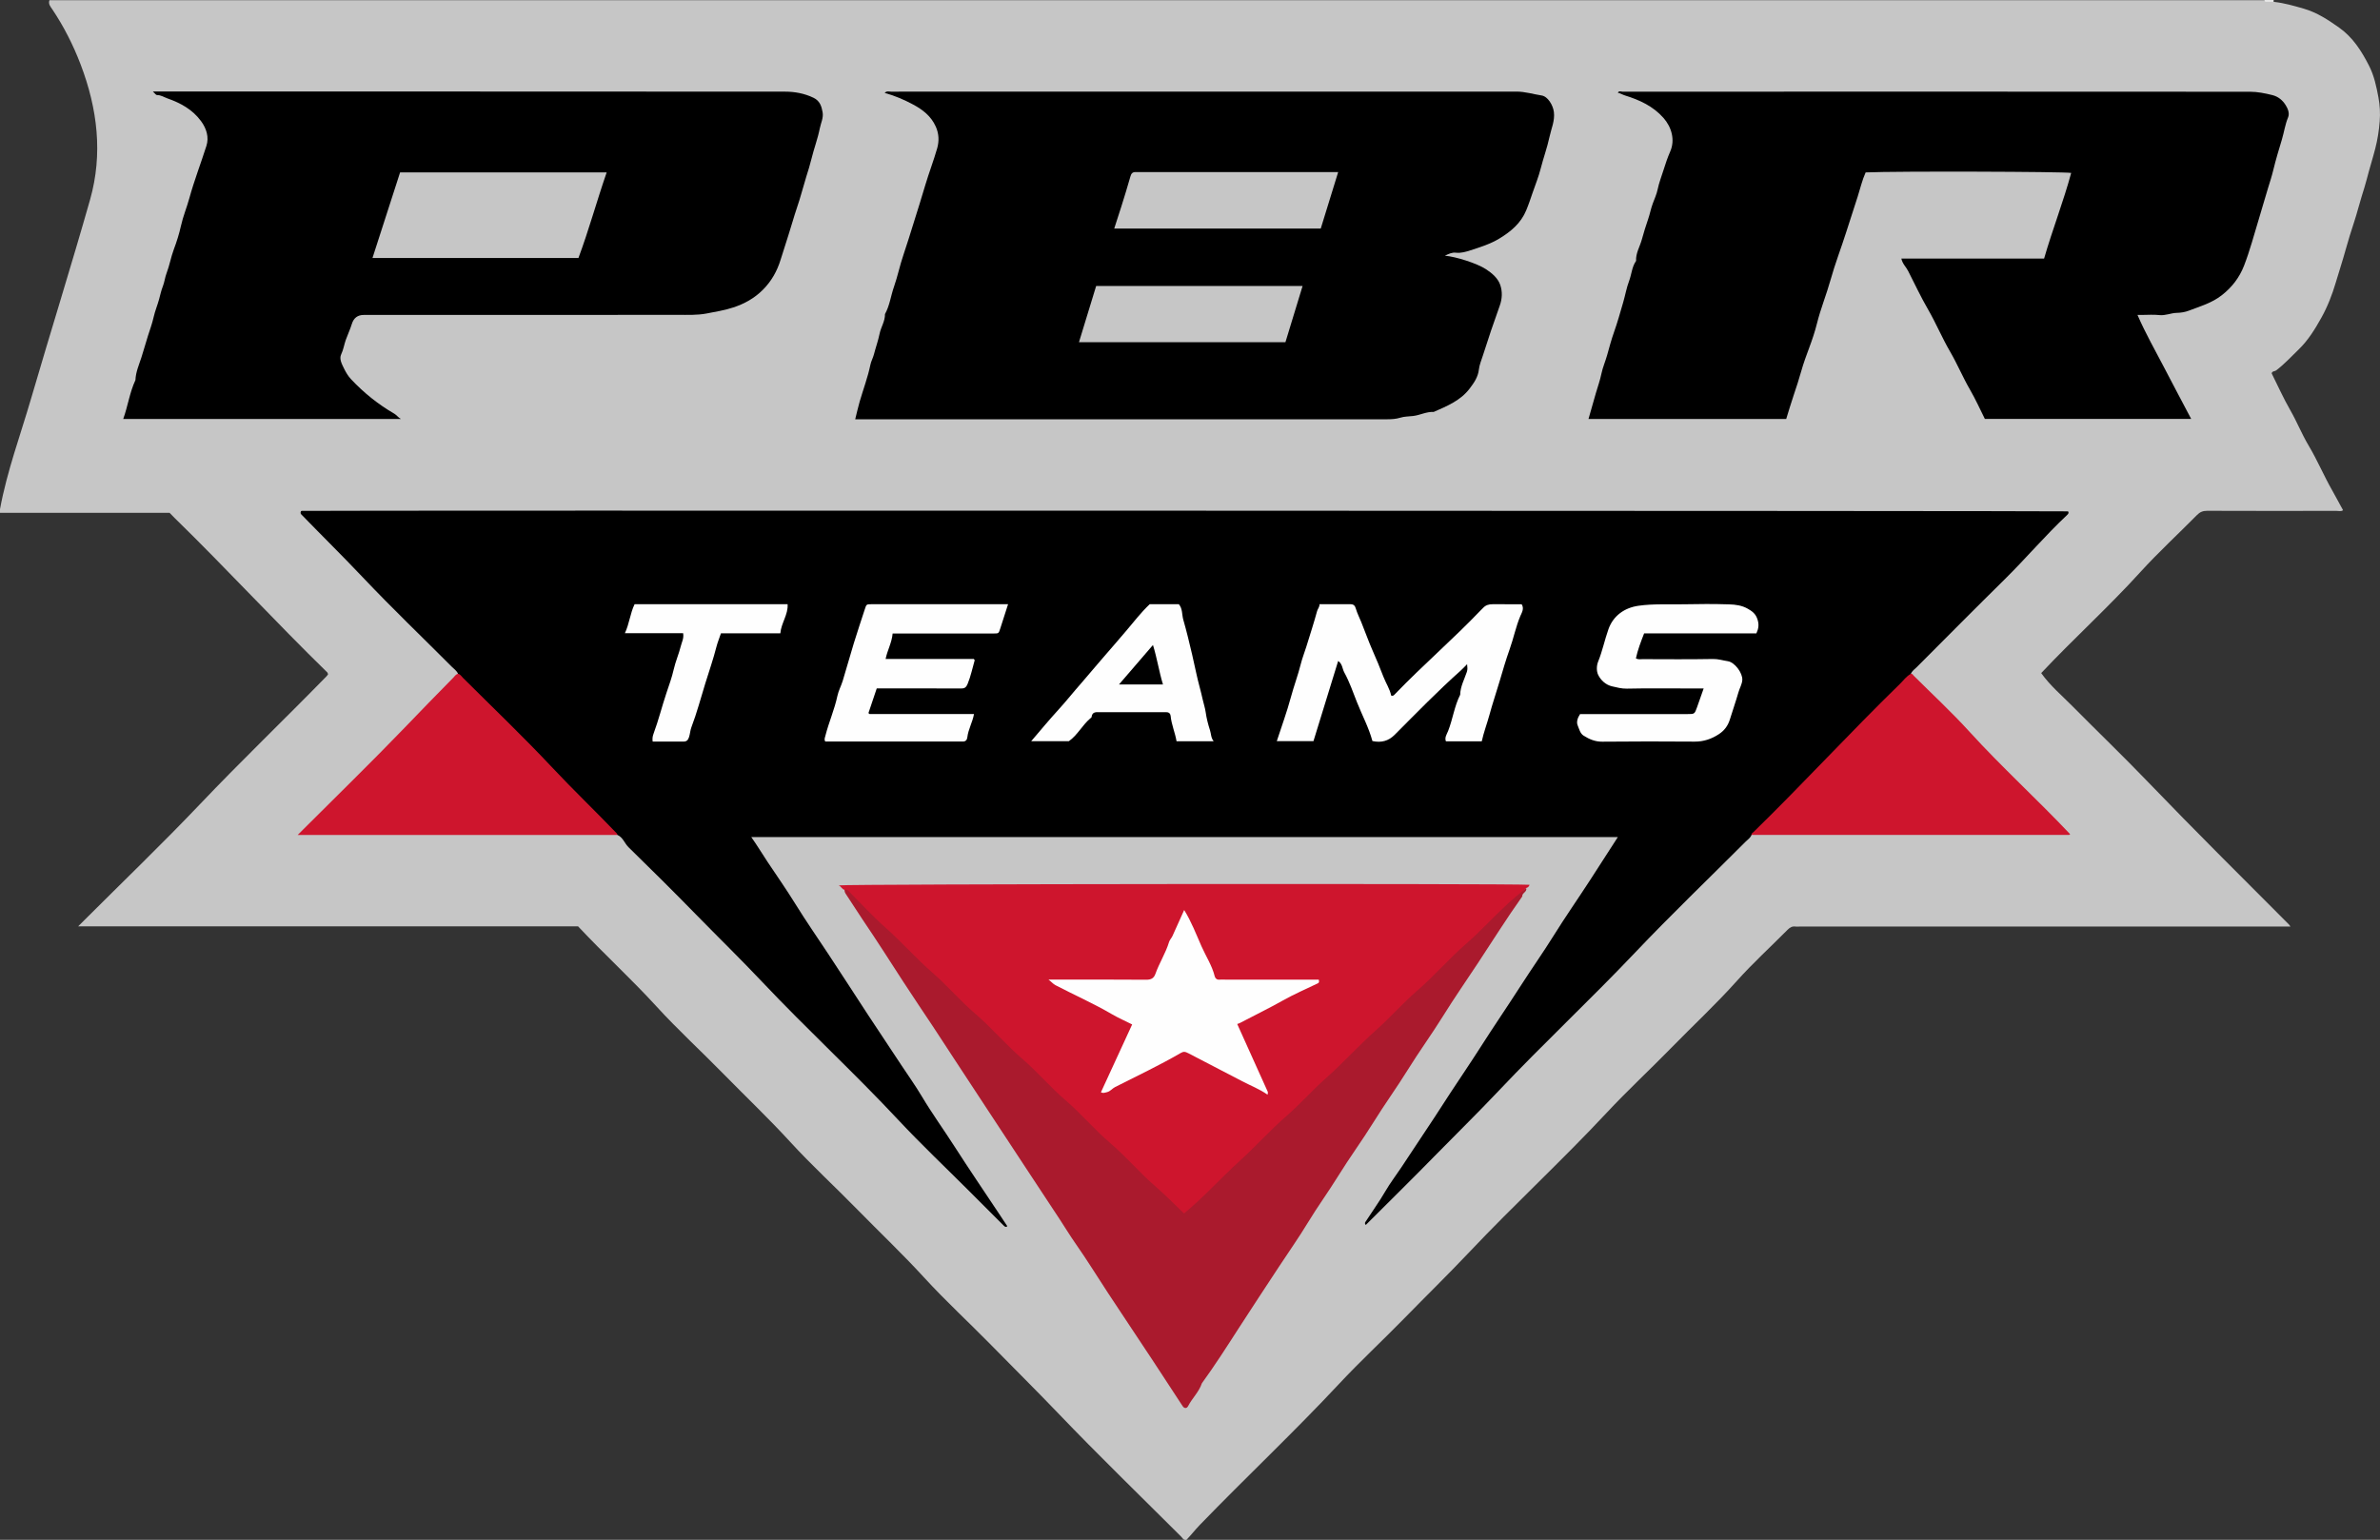
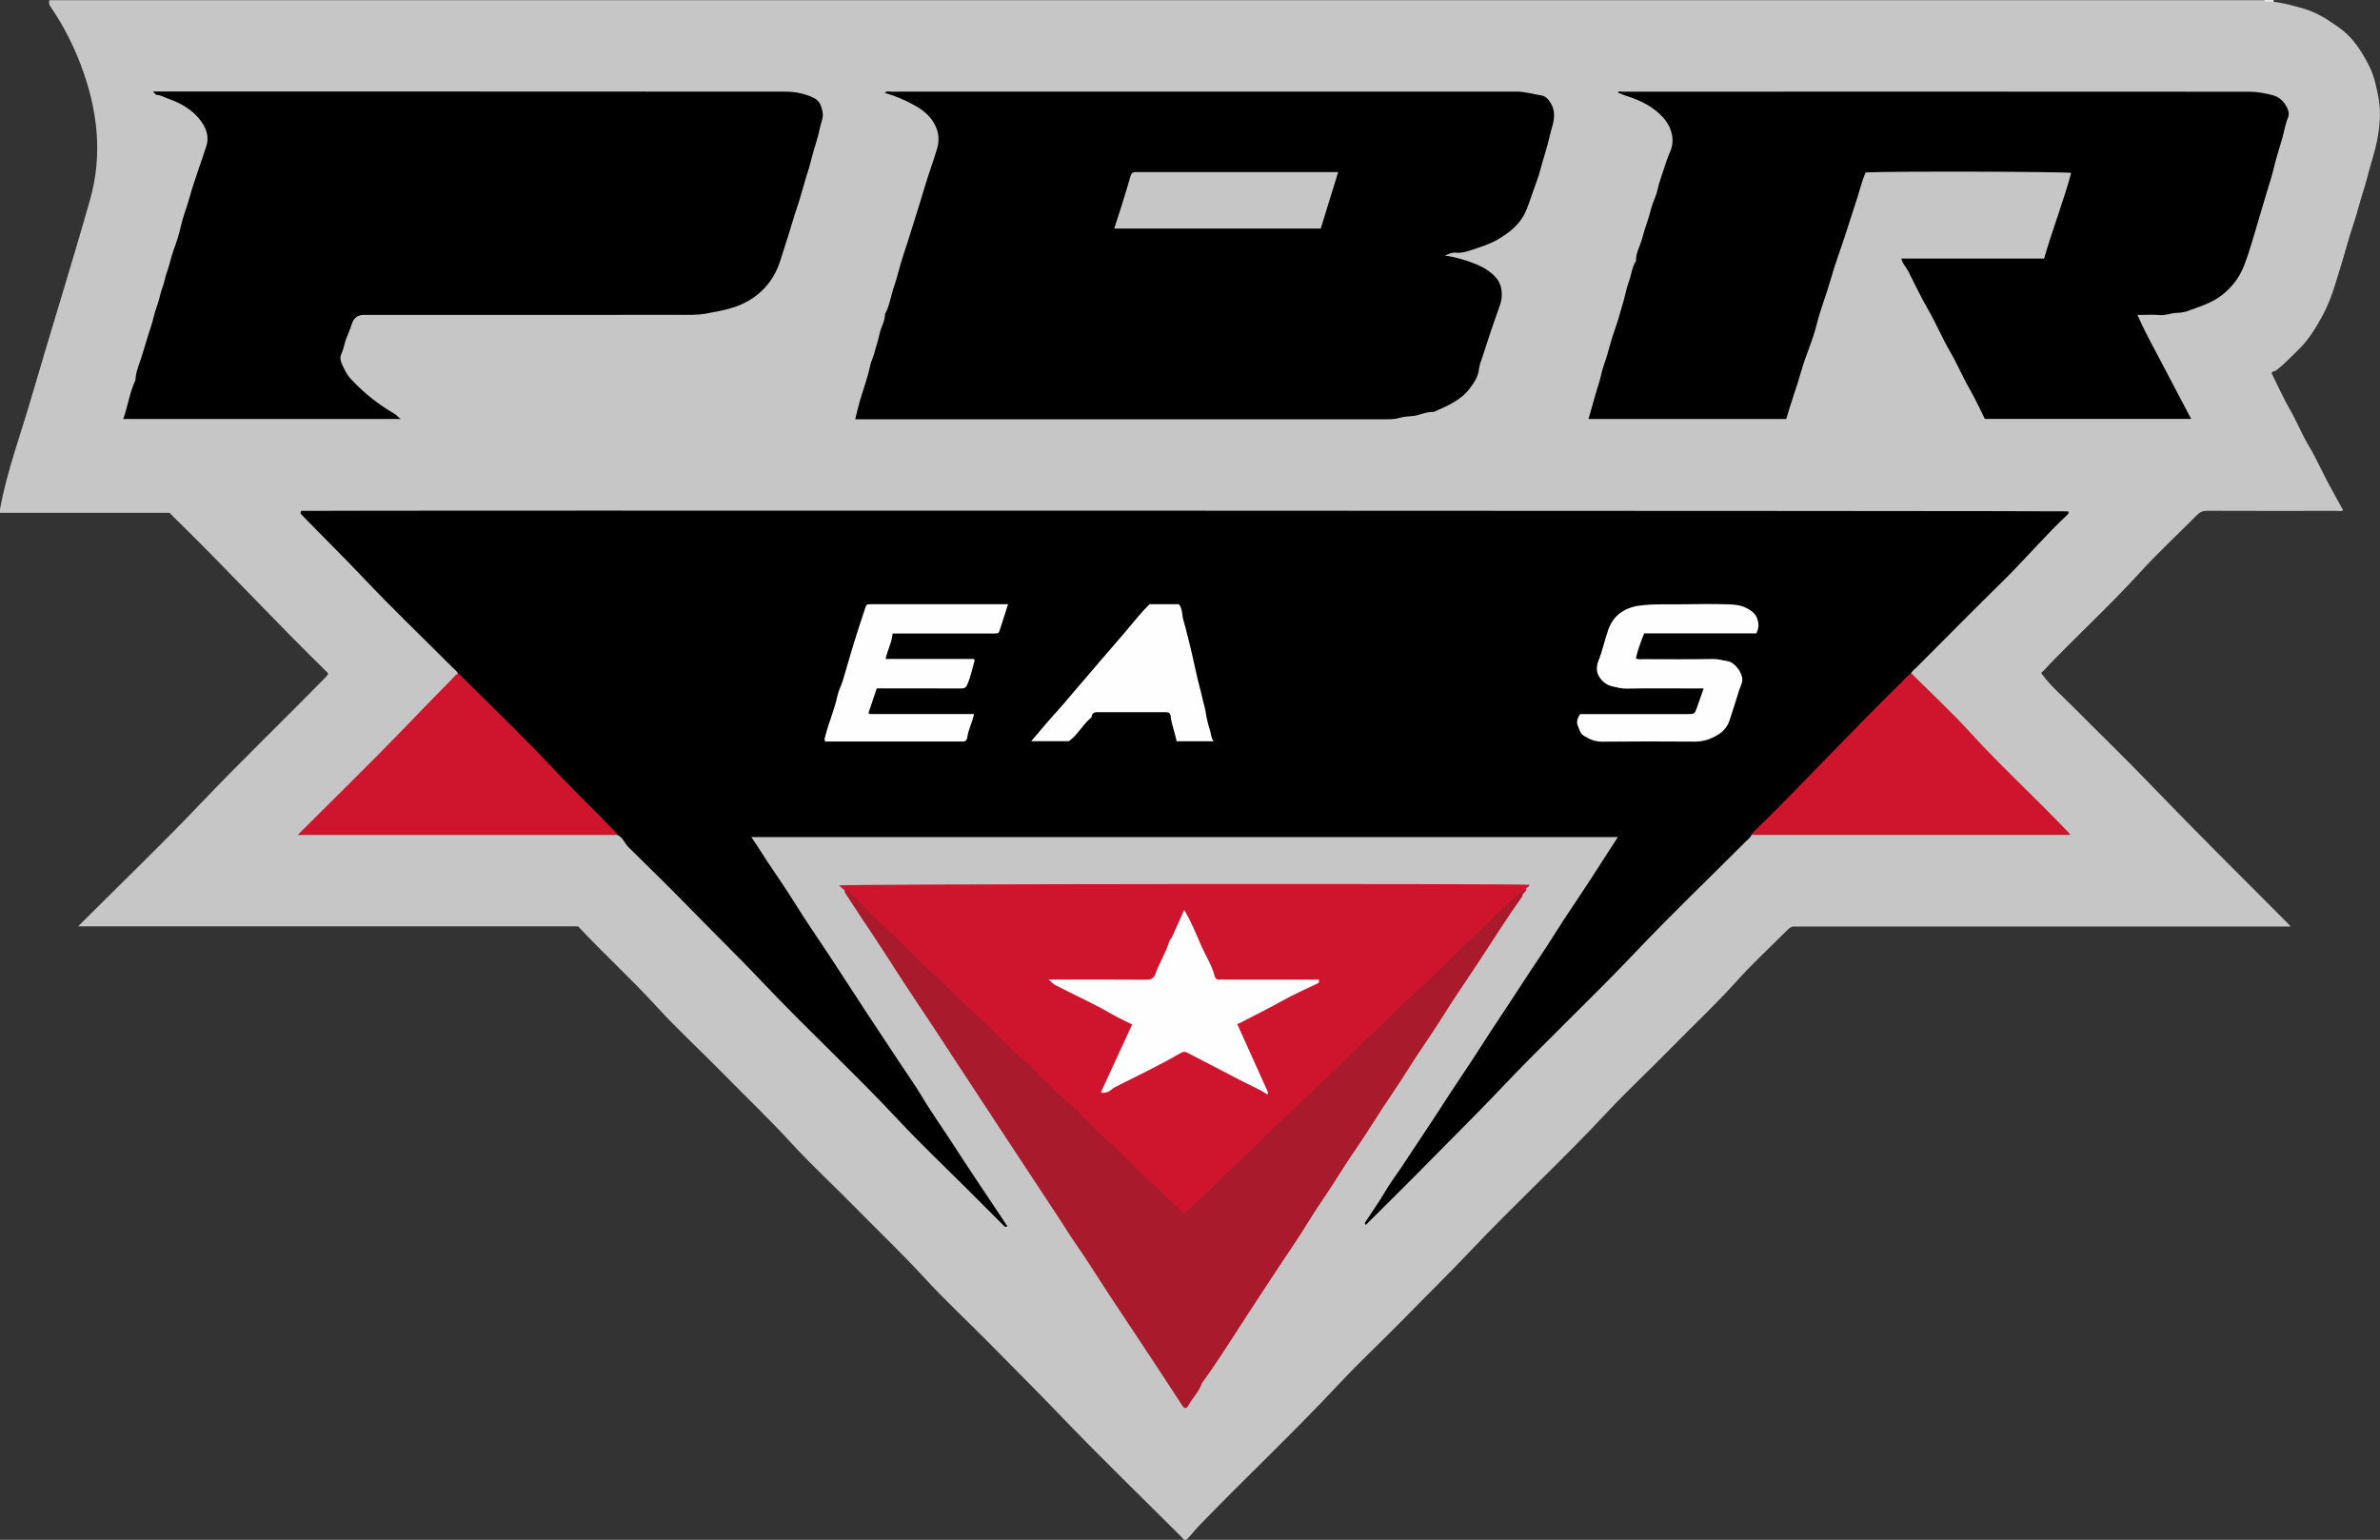
<svg xmlns="http://www.w3.org/2000/svg" id="Layer_1" viewBox="0 0 780.18 504.88">
  <rect x="0" y="0" width="780.18" height="504.88" fill="#333333" stroke="none" />
  <defs>
    <style>.cls-1{fill:#aa1a2d;}.cls-2{fill:#e7e7e7;}.cls-3{fill:#ce152d;}.cls-4{fill:#c6c6c6;}.cls-5{fill:#010101;}.cls-6{fill:#fefefe;}</style>
  </defs>
  <path class="cls-4" d="M745.32,.6c3.38,.37,6.6,1.29,9.87,2.24,4.37,1.27,7.94,3.64,11.57,6.2,4.54,3.21,7.34,7.66,9.79,12.43,1.69,3.29,2.44,6.82,3.11,10.44,.49,2.65,.63,5.27,.42,7.87-.23,3-.7,6-1.46,8.96-.86,3.34-1.92,6.64-2.77,9.99-.47,1.86-1.09,3.74-1.66,5.6-.85,2.75-1.54,5.55-2.44,8.3-1.01,3.08-1.99,6.2-2.85,9.31-.99,3.59-2.16,7.13-3.22,10.7-1.18,3.99-2.68,7.88-4.73,11.55-2.1,3.76-4.33,7.4-7.46,10.42-2.41,2.33-4.67,4.8-7.36,6.84-.47,.36-1.21,.14-1.47,.95,1.99,3.98,3.84,8.14,6.1,12.07,2.18,3.8,3.79,7.88,6.02,11.61,2.87,4.8,5.01,9.96,7.78,14.79,1.21,2.1,2.29,4.27,3.51,6.41-.64,.5-1.46,.21-2.21,.22-14.11,.02-28.22,.04-42.34-.02-1.41,0-2.37,.4-3.35,1.4-6.18,6.27-12.69,12.24-18.6,18.75-10.41,11.45-21.88,21.83-32.45,33.06,2.89,4.09,6.79,7.36,10.34,10.95,8.16,8.25,16.54,16.29,24.58,24.66,15.22,15.83,30.81,31.29,46.31,46.84,.12,.12,.21,.28,.49,.66h-161.02c-.4,0-.81,.05-1.2,0-1.07-.16-1.83,.24-2.6,1.01-5.56,5.62-11.43,10.96-16.69,16.84-6.78,7.58-14.22,14.49-21.31,21.75-7.06,7.23-14.49,14.11-21.38,21.49-14.58,15.62-30.31,30.11-44.97,45.63-6.98,7.38-14.24,14.47-21.33,21.73-7.06,7.23-14.49,14.11-21.38,21.49-14.79,15.84-30.58,30.67-45.64,46.24-1.54,1.6-2.92,3.38-4.43,4.94-.98,.11-1.27-.67-1.73-1.13-13.46-13.43-27.12-26.66-40.26-40.39-7.23-7.55-14.66-14.9-21.97-22.36-7.28-7.43-14.97-14.49-21.99-22.16-7.07-7.72-14.65-14.91-21.96-22.37-7.28-7.44-14.97-14.49-21.99-22.16-7-7.64-14.51-14.77-21.75-22.16-7.28-7.44-14.98-14.48-21.99-22.15-8.27-9.06-17.34-17.32-25.75-26.31H25.62c.88-.88,1.55-1.55,2.22-2.22,12.6-12.59,25.45-24.94,37.72-37.84,13.55-14.25,27.74-27.86,41.47-41.92,.2-.2,.36-.44,.5-.62-.08-.26-.08-.49-.19-.61-17.01-16.59-33.1-34.09-50.1-50.69-.57-.56-1.11-1.14-1.64-1.68H0v-1.2c2.3-12.49,6.74-24.4,10.27-36.54,6.32-21.67,13.09-43.21,19.25-64.92,4.26-15.02,2.44-29.86-3.09-44.36-2.44-6.38-5.49-12.41-9.29-18.08-.6-.89-1.4-1.75-.92-2.99H742.32c.89,.75,2.11-.12,3,.6Z" />
  <path class="cls-2" d="M745.32,.6c-.76,0-1.52,0-2.29,0-.41,0-.76-.07-.72-.6h3V.6Z" />
  <path d="M574.16,273.75c-.36,.97-1.24,1.51-1.92,2.2-12.09,12.11-24.45,23.95-36.23,36.36-14.64,15.43-30.19,29.94-44.78,45.39-6.91,7.31-14.09,14.33-21.12,21.51-7.06,7.23-14.28,14.31-21.42,21.45-.32,.32-.65,.65-.98,.98-.52-.63-.15-.93,.13-1.36,2.09-3.23,4.34-6.34,6.28-9.68,1.55-2.67,3.47-5.17,5.2-7.77,3.65-5.49,7.29-10.98,10.92-16.48,1.76-2.67,3.46-5.37,5.22-8.04,3.26-4.96,6.6-9.86,9.79-14.86,4.35-6.83,8.93-13.5,13.3-20.31,3.51-5.47,7.26-10.78,10.69-16.28,3.88-6.23,8.08-12.24,12.07-18.4,2.99-4.62,5.97-9.25,9.03-14H246.27c1.92,2.69,3.54,5.43,5.3,8.07,3.08,4.61,6.26,9.17,9.18,13.89,3.42,5.53,7.12,10.86,10.7,16.27,4.41,6.67,8.73,13.39,13.11,20.08,3.62,5.51,7.28,10.99,10.92,16.49,2.23,3.37,4.59,6.68,6.66,10.15,3.37,5.66,7.23,10.99,10.78,16.53,4.73,7.37,9.66,14.61,14.51,21.91,.93,1.39,1.85,2.79,2.78,4.2-.49,.42-.84,.15-1.22-.24-3.74-3.76-7.5-7.5-11.25-11.25-7.78-7.78-15.79-15.35-23.3-23.39-14.45-15.47-30.03-29.81-44.55-45.19-7.11-7.53-14.52-14.75-21.75-22.15-7.27-7.44-14.65-14.78-22.1-22.04-1.31-1.28-1.82-3.25-3.64-4.03-1.03-.61-2-1.27-2.86-2.13-16.09-16.06-31.62-32.66-47.91-48.52-.63-.62-1.35-1.21-1.49-2.18-.36-.97-1.24-1.51-1.92-2.2-9.82-9.85-19.87-19.47-29.42-29.57-6.5-6.87-13.23-13.49-19.81-20.27-.27-.28-.65-.5-.34-1.25-.11,.17-.07,.08,0,.02,.06-.07,.15-.15,.23-.15,6.14-.19,576.39-.03,579.04,.15,.37,.55,.02,.89-.35,1.24-7.12,6.67-13.42,14.14-20.36,20.99-9.69,9.55-19.27,19.22-28.88,28.85-.68,.68-1.56,1.22-1.92,2.2-.08,.75-.6,1.24-1.07,1.75-.2,.22-.41,.43-.63,.64-16.08,15.64-31.25,32.19-47.28,47.88-1,.98-2.04,1.9-3.28,2.55Z" />
  <path d="M473.58,83.83c3.6,.3,10.58,2.49,13.57,4.46,1.95,1.28,3.88,2.92,4.64,5.13,.74,2.16,.67,4.53-.18,6.86-1.95,5.4-3.78,10.85-5.52,16.32-.48,1.5-1.14,3.06-1.3,4.53-.28,2.56-1.65,4.44-3.03,6.27-2.97,3.94-7.44,5.76-11.8,7.67-2.33-.14-4.41,1.04-6.69,1.32-1.41,.17-2.92,.14-4.24,.56-1.44,.45-2.84,.51-4.28,.52-1.5,.01-3,0-4.5,0h-169.91c.52-2.06,.93-3.95,1.47-5.81,1.17-4.02,2.66-7.94,3.51-12.06,.24-1.17,.86-2.25,1.16-3.41,.58-2.26,1.38-4.45,1.85-6.75,.44-2.19,1.83-4.13,1.77-6.46,1.56-2.8,1.91-6,2.96-8.98,1.2-3.42,1.91-7.01,3.09-10.43,1.2-3.51,2.27-7.07,3.38-10.59,1.28-4.07,2.56-8.16,3.77-12.25,1.21-4.09,2.77-8.08,3.93-12.17,.65-2.31,.57-4.71-.48-7.06-1.54-3.44-4.3-5.56-7.44-7.24-2.93-1.57-6-2.89-9.31-3.8,.69-.73,1.42-.41,2.07-.41,68.36-.02,136.72-.01,205.07-.02,2.8,0,5.47,.85,8.2,1.27,2.07,.31,3.75,3.22,4.03,5.4,.37,2.91-.86,5.47-1.43,8.15-.76,3.54-2.02,6.97-2.92,10.5-.65,2.57-1.68,5.09-2.55,7.63-.69,2.01-1.36,4.04-2.18,6-1.73,4.18-4.97,6.9-8.76,9.21-2.98,1.82-6.27,2.83-9.5,3.88-1.45,.47-3.13,.98-4.78,.78-1.23-.15-2.24,.33-3.65,1Z" />
  <path d="M520.72,137.37c.82-2.87,1.59-5.63,2.39-8.38,.62-2.15,1.39-4.24,1.84-6.45,.43-2.08,1.31-4.06,1.89-6.13,.69-2.48,1.36-5.01,2.23-7.46,1.15-3.23,2.07-6.55,3.03-9.85,.68-2.33,1.08-4.75,1.94-7,.82-2.17,.89-4.6,2.28-6.56-.14-2.54,1.26-4.69,1.89-7.03,.6-2.21,1.3-4.44,2.05-6.63,.57-1.64,.9-3.44,1.51-5.09,.58-1.56,1.31-3.17,1.62-4.7,.46-2.23,1.29-4.29,1.95-6.42,.63-2.03,1.31-4.03,2.17-6,1.65-3.76,.47-7.98-2.23-11.03-3.42-3.86-7.85-5.87-12.59-7.34-.82-.25-1.51-.73-2.35-.89,.38-.76,1.06-.35,1.55-.35,68.56-.02,137.13-.03,205.69,.02,2.44,0,4.9,.5,7.32,1.1,1.97,.49,3.36,1.73,4.31,3.22,.7,1.09,1.43,2.7,.84,4.09-.98,2.34-1.31,4.85-2.03,7.25-.99,3.3-2,6.61-2.81,9.97-.47,1.96-1.11,3.93-1.71,5.88-1.04,3.38-1.99,6.78-3.02,10.16-1.58,5.15-2.93,10.38-4.88,15.39-1.48,3.79-3.87,6.99-7.27,9.65-3.33,2.6-7.13,3.65-10.85,5.08-1.18,.46-2.61,.69-3.88,.71-1.96,.03-3.75,.96-5.76,.73-1.88-.22-3.8-.05-5.7-.05h-1.46c2.65,6.09,5.81,11.61,8.74,17.25,2.9,5.59,5.86,11.15,8.86,16.84h-67.63c-1.55-3.09-3.03-6.4-4.83-9.51-2.38-4.1-4.2-8.5-6.58-12.58-2.62-4.5-4.62-9.32-7.22-13.82-2.38-4.11-4.38-8.39-6.53-12.61-.67-1.32-1.87-2.35-2.21-4.05h46.79c2.73-9.49,6.32-18.63,8.88-28.08-2.27-.43-57.2-.61-67.38-.17-1.15,2.55-1.76,5.28-2.61,7.93-1.24,3.89-2.52,7.76-3.76,11.65-1.65,5.21-3.65,10.33-5.11,15.58-1.35,4.84-3.27,9.5-4.48,14.38-.67,2.7-1.57,5.35-2.54,7.95-.94,2.51-1.87,5.07-2.59,7.61-.76,2.69-1.61,5.34-2.51,7.98-.87,2.54-1.61,5.13-2.44,7.77h-64.83Z" />
  <path d="M131.42,137.38H40.39c1.52-4.17,2.1-8.67,4.01-12.77,.1-2.58,1.14-4.94,1.92-7.31,.78-2.37,1.42-4.81,2.18-7.18,.65-2.02,1.4-4.06,1.86-6.13,.46-2.03,1.25-3.9,1.79-5.86,.39-1.44,.69-2.88,1.25-4.3,.54-1.37,.67-2.88,1.22-4.3,.96-2.51,1.4-5.18,2.35-7.73,.94-2.5,1.77-5.13,2.34-7.71,.69-3.13,1.92-6.04,2.76-9.1,1.59-5.81,3.78-11.43,5.6-17.17,.89-2.8,.05-5.63-1.77-8.11-2.8-3.8-6.65-5.91-10.99-7.44-1.15-.41-2.15-1.12-3.46-1.1-.32,0-.66-.55-1.33-1.16h3.07c68.05,0,136.1-.01,204.15,.04,3.2,0,6.37,.58,9.36,2.02,2.09,1.01,2.62,2.82,2.96,4.75,.32,1.83-.58,3.53-.93,5.29-.67,3.4-1.92,6.63-2.73,9.99-.47,1.96-1.1,3.93-1.71,5.88-1.04,3.37-1.9,6.81-3.05,10.15-1.02,2.98-1.83,6.03-2.81,9.03-.86,2.63-1.71,5.3-2.53,7.96-1.16,3.79-3.01,7.07-5.84,9.91-2.76,2.77-6.05,4.58-9.64,5.76-2.84,.93-5.84,1.44-8.81,2-3.16,.59-6.27,.44-9.38,.44-34.32,.05-68.65,.03-102.98,.03q-3.01,0-3.92,2.97c-.54,1.77-1.35,3.45-1.97,5.19-.56,1.57-.77,3.22-1.52,4.77-.7,1.46,.2,3.14,.92,4.61,.63,1.28,1.33,2.49,2.32,3.54,4.19,4.47,8.92,8.26,14.22,11.33,.76,.44,1.26,1.26,2.12,1.7Z" />
  <path class="cls-3" d="M276.87,291.76c-.87-.17-1.09-1.11-1.94-1.46,2.52-.47,219.39-.64,226.47-.2-.19,.58-.55,.92-1.12,1.06-5.77,6.23-11.92,12.08-18.11,17.9-.65,.61-1.42,1.11-2.04,1.76-7.86,8.27-16.37,15.88-24.55,23.82-10.19,9.89-20.47,19.67-30.71,29.51-9.01,8.66-18.24,17.09-27.05,25.96-2.4,2.42-5.26,4.32-7.53,6.88-1.35,1.52-2.66,1.46-4.06,0-2.71-2.81-5.79-5.25-8.51-8.01-8.08-8.2-16.57-15.96-24.82-23.98-10.11-9.82-20.32-19.54-30.5-29.3-9.31-8.93-18.62-17.85-27.97-26.73-5.95-5.65-11.82-11.36-17.57-17.21Z" />
  <path class="cls-1" d="M276.87,291.76c.82-.21,1.26,.35,1.75,.84,3.81,3.83,7.46,7.84,11.49,11.41,5.44,4.81,10.23,10.29,15.68,15.03,4.81,4.18,8.91,9.06,13.73,13.18,5.52,4.73,10.2,10.31,15.68,15.03,4.91,4.22,9.05,9.2,13.95,13.38,5.23,4.46,9.63,9.76,14.83,14.19,5.15,4.4,9.5,9.6,14.59,14.01,3.37,2.92,6.49,6.08,9.56,9.04,6.45-5.32,12.02-11.56,18.18-17.16,5.3-4.81,10.06-10.17,15.45-14.84,4.44-3.84,8.27-8.27,12.65-12.14,5.81-5.14,10.99-10.93,16.77-16.06,4.61-4.09,8.64-8.76,13.29-12.76,5.65-4.87,10.51-10.57,16.12-15.45,4.73-4.11,8.9-8.77,13.49-12.99,2-1.84,4.13-3.55,6.2-5.32,.43,1.32-1.42,1.59-1.27,2.77-5.09,7.14-9.73,14.58-14.56,21.89-3.84,5.81-7.81,11.53-11.48,17.44-3.68,5.92-7.79,11.55-11.45,17.46-3.62,5.84-7.66,11.4-11.27,17.23-3.72,6.01-7.92,11.7-11.62,17.7-3.16,5.12-6.72,9.98-9.83,15.12-3.02,5-6.39,9.75-9.59,14.63-4.38,6.69-8.8,13.35-13.13,20.07-3.93,6.1-7.83,12.22-12.1,18.09-.92,2.82-3.16,4.85-4.49,7.44-.47,.91-1.28,.87-1.84,.01-3.31-5.03-6.57-10.08-9.89-15.11-4.82-7.31-9.71-14.58-14.52-21.9-3.56-5.43-6.96-10.96-10.69-16.28-1.83-2.61-3.48-5.36-5.24-8.03-3.26-4.95-6.53-9.9-9.79-14.85-4.45-6.76-8.89-13.52-13.34-20.28-3.56-5.42-7.13-10.85-10.69-16.28-2.53-3.85-5.03-7.72-7.57-11.57-3.27-4.95-6.62-9.85-9.84-14.83-4.39-6.79-8.74-13.61-13.28-20.3-1.9-2.8-3.66-5.69-5.56-8.49-.32-.47-.4-.86-.4-1.35Z" />
  <path class="cls-3" d="M150.15,220.92c.75,.14,1.09,.81,1.56,1.28,9.77,9.74,19.76,19.27,29.19,29.32,6.94,7.4,14.26,14.41,21.28,21.73,.12,.12,.15,.34,.22,.51H97.59c.78-.78,1.29-1.29,1.79-1.79,11.1-11.09,22.34-22.04,33.22-33.33,5.3-5.5,10.6-11,15.97-16.42,.47-.47,.81-1.14,1.56-1.28Z" />
  <path class="cls-3" d="M574.16,273.75c-.07-.51,.38-.67,.64-.93,16.28-15.87,31.64-32.64,47.93-48.5,1.2-1.16,2.16-2.58,3.68-3.4,.51-.07,.67,.38,.93,.64,6.09,6.07,12.41,11.92,18.19,18.27,10.6,11.65,22.26,22.23,33.07,33.68,0,0-.06,.09-.14,.14-.07,.05-.17,.1-.26,.1-34.68,0-69.36,0-104.04,0Z" />
-   <path class="cls-6" d="M430.56,243.01h-12.02c1.59-4.9,3.33-9.6,4.62-14.41,.99-3.69,2.35-7.26,3.27-10.96,.47-1.88,1.2-3.7,1.78-5.56,1.21-3.9,2.47-7.79,3.55-11.73,.2-.74,.81-1.29,.79-2.24,3.39,0,6.77,.01,10.15,0,1.06,0,1.48,.48,1.77,1.49,.44,1.5,1.17,2.91,1.76,4.37,1.26,3.08,2.35,6.25,3.69,9.27,1.28,2.88,2.47,5.78,3.6,8.71,.8,2.07,2.08,3.94,2.51,6.1,.66,.28,.96-.16,1.3-.51,9.05-9.41,18.97-17.93,27.99-27.37,.28-.29,.57-.56,.85-.85,.84-.91,1.89-1.22,3.11-1.21,3.19,.03,6.39,.01,9.53,.01,.94,1.45,0,2.83-.44,3.88-1.48,3.53-2.21,7.28-3.49,10.86-1.25,3.49-2.28,7.07-3.33,10.62-1.08,3.65-2.31,7.26-3.31,10.95-.78,2.87-1.86,5.65-2.51,8.64h-11.74c-.52-1.25,.31-2.36,.72-3.41,1.53-3.89,2.04-8.11,3.95-11.87,.05-2.69,1.36-5.03,2.19-7.5,.26-.8,.19-1.49,.08-2.52-.82,.82-1.46,1.53-2.16,2.15-7.51,6.69-14.5,13.91-21.6,21.02-2.04,2.04-4.4,2.65-7.28,2.03-1.18-4.41-3.4-8.5-5.09-12.8-1.28-3.25-2.43-6.6-4.13-9.69-.67-1.22-.6-2.82-2.01-3.76-2.7,8.76-5.39,17.51-8.1,26.29Z" />
  <path class="cls-6" d="M517.95,234.13c11.83,0,23.53,0,35.23,0,2.31,0,2.32,0,3.14-2.29,.71-1.97,1.39-3.96,2.15-6.11h-4.78c-6.8,0-13.6-.09-20.4,.06-1.71,.04-3.28-.4-4.83-.75-2.01-.45-3.71-1.96-4.58-3.79-.58-1.22-.54-2.99,.01-4.35,1.4-3.45,2.13-7.1,3.37-10.6,1.57-4.42,5.26-7.04,9.87-7.69,4.94-.7,9.85-.37,14.77-.48,5-.11,10-.13,15,.03,2.04,.06,4.15,.35,6,1.41,1.4,.8,2.58,1.59,3.19,3.43,.59,1.76,.39,3.09-.34,4.68h-36.8c-1.07,2.74-2.09,5.41-2.69,8.17,.8,.47,1.51,.27,2.18,.27,7.7,.02,15.4,.09,23.1-.05,1.7-.03,3.24,.48,4.84,.72,2.31,.34,4.92,3.94,4.76,6.17-.1,1.41-.87,2.64-1.25,3.98-.87,3.02-1.91,6-2.84,9-.66,2.13-1.89,3.65-3.54,4.74-2.36,1.57-5,2.5-7.97,2.48-10.1-.07-20.2-.09-30.3,.02-2.34,.03-4.26-.81-6.1-1.96-1.17-.73-1.47-2.2-1.96-3.37-.48-1.13-.04-2.46,.78-3.72Z" />
  <path class="cls-6" d="M292.61,207.71c-.26,3.02-1.72,5.47-2.3,8.34h28.9c.2,.28,.31,.38,.3,.43-.75,2.59-1.27,5.22-2.31,7.74-.46,1.12-.96,1.52-2.08,1.51-3.5-.03-7-.01-10.5-.01h-17.22c-.94,2.78-1.82,5.41-2.71,8.05,.06,.08,.1,.16,.17,.22,.07,.06,.16,.13,.24,.13,11.39,0,22.79,0,34.18,0-.46,2.67-1.89,5-2.19,7.67-.1,.86-.61,1.4-1.57,1.34-.3-.02-.6,0-.9,0h-44.08c-.44-.67-.14-1.19,.03-1.89,1.12-4.42,2.99-8.61,3.94-13.08,.36-1.7,1.24-3.29,1.75-4.96,1.25-4.09,2.38-8.21,3.63-12.3,1.14-3.72,2.39-7.41,3.59-11.11,.53-1.65,.52-1.66,2.14-1.68,.9-.02,1.8,0,2.7,0h42.13c-.9,2.79-1.72,5.34-2.53,7.88-.54,1.69-.53,1.72-2.1,1.72-7.4,.01-14.8,0-22.2,0h-11Z" />
  <path class="cls-6" d="M385.68,243.03c-.49-2.88-1.68-5.49-1.94-8.32-.06-.7-.58-1.22-1.42-1.19-.4,.01-.8,0-1.2,0-6.8,0-13.6,0-20.4,0-1.25,0-2.68-.31-2.9,1.6-.02,.16-.26,.3-.41,.42-2.64,2.24-4.2,5.49-7.02,7.47h-12.35c3.07-3.61,5.99-7.1,9.06-10.47,2.48-2.72,4.77-5.63,7.22-8.4,2.38-2.69,4.62-5.5,7-8.19,2.57-2.92,5.08-5.9,7.62-8.84,2.6-3.03,5-6.23,7.94-9h9.55c1.26,1.46,.98,3.39,1.46,5.08,1.08,3.76,2,7.58,2.89,11.39,.49,2.09,.96,4.22,1.41,6.34,.6,2.83,1.45,5.6,2.06,8.43,.3,1.38,.77,2.7,.97,4.12,.28,2.03,.8,4.04,1.43,5.99,.38,1.15,.26,2.39,1.19,3.58h-12.17Z" />
-   <path class="cls-6" d="M223.93,207.62h-19.09c1.47-3.12,1.73-6.52,3.18-9.51h50.16c.24,3.38-2.09,6.12-2.38,9.54h-19.47c-.55,1.64-1.12,3.02-1.49,4.46-1.03,4.06-2.42,8-3.65,12-1.48,4.78-2.75,9.63-4.54,14.32-.4,1.04-.43,2.19-.79,3.27-.33,.99-.78,1.45-1.82,1.45-3.3-.02-6.6,0-10.09,0-.13-.91-.07-1.64,.31-2.66,1.62-4.34,2.72-8.86,4.2-13.26,.85-2.53,1.79-5.1,2.38-7.71,.6-2.66,1.71-5.12,2.35-7.73,.3-1.25,1.04-2.46,.75-4.15Z" />
-   <path class="cls-4" d="M421.38,112.21h-67.69c1.89-6.17,3.75-12.25,5.64-18.45h67.67c-1.89,6.19-3.75,12.29-5.63,18.45Z" />
  <path class="cls-4" d="M438.66,56.43c-1.97,6.39-3.83,12.42-5.71,18.51h-67.7c.79-2.45,1.57-4.8,2.31-7.16,1.02-3.28,2.06-6.55,2.98-9.86,.28-1.01,.69-1.54,1.75-1.5,.4,.02,.8,0,1.2,0h65.17Z" />
-   <path class="cls-4" d="M198.87,56.53c-3.25,9.38-5.82,18.85-9.25,28.06H122.1c3.01-9.34,6.01-18.64,9.05-28.06h67.71Z" />
  <path class="cls-6" d="M405.56,335.73c3.36,7.43,6.7,14.83,10.02,22.24,.1,.23-.03,.56-.06,.96-2.64-1.86-5.56-2.97-8.31-4.41-5.84-3.06-11.68-6.09-17.53-9.12-1.22-.63-1.68-.7-2.68-.12-6.99,4.06-14.3,7.5-21.5,11.16-.93,.47-1.5,1.38-2.63,1.65-.68,.16-1.21,.44-1.98,.04,3.4-7.38,6.79-14.76,10.24-22.24-2.2-1.11-4.46-2.09-6.57-3.32-6.01-3.52-12.39-6.33-18.56-9.55-.8-.42-1.24-1.03-2.29-1.83h3.47c9.5,0,19.01-.04,28.51,.04,1.6,.01,2.54-.43,3.07-1.94,1.27-3.58,3.37-6.8,4.47-10.45,.21-.69,.8-1.26,1.11-1.94,1.3-2.83,2.56-5.69,3.84-8.53,2.36,3.8,3.91,7.9,5.66,11.86,1.45,3.29,3.48,6.34,4.36,9.9,.16,.63,.69,1.16,1.55,1.07,.59-.06,1.2-.01,1.8-.01h30.74c.16,.65,.16,.99-.29,1.21-3.83,1.85-7.76,3.54-11.47,5.63-4.62,2.61-9.38,4.9-14.06,7.37-.32,.17-.69,.26-.92,.35Z" />
-   <path class="cls-5" d="M366.81,224.42c3.72-4.32,7.29-8.46,11.14-12.94,1.38,4.47,2,8.76,3.28,12.94h-14.43Z" />
</svg>